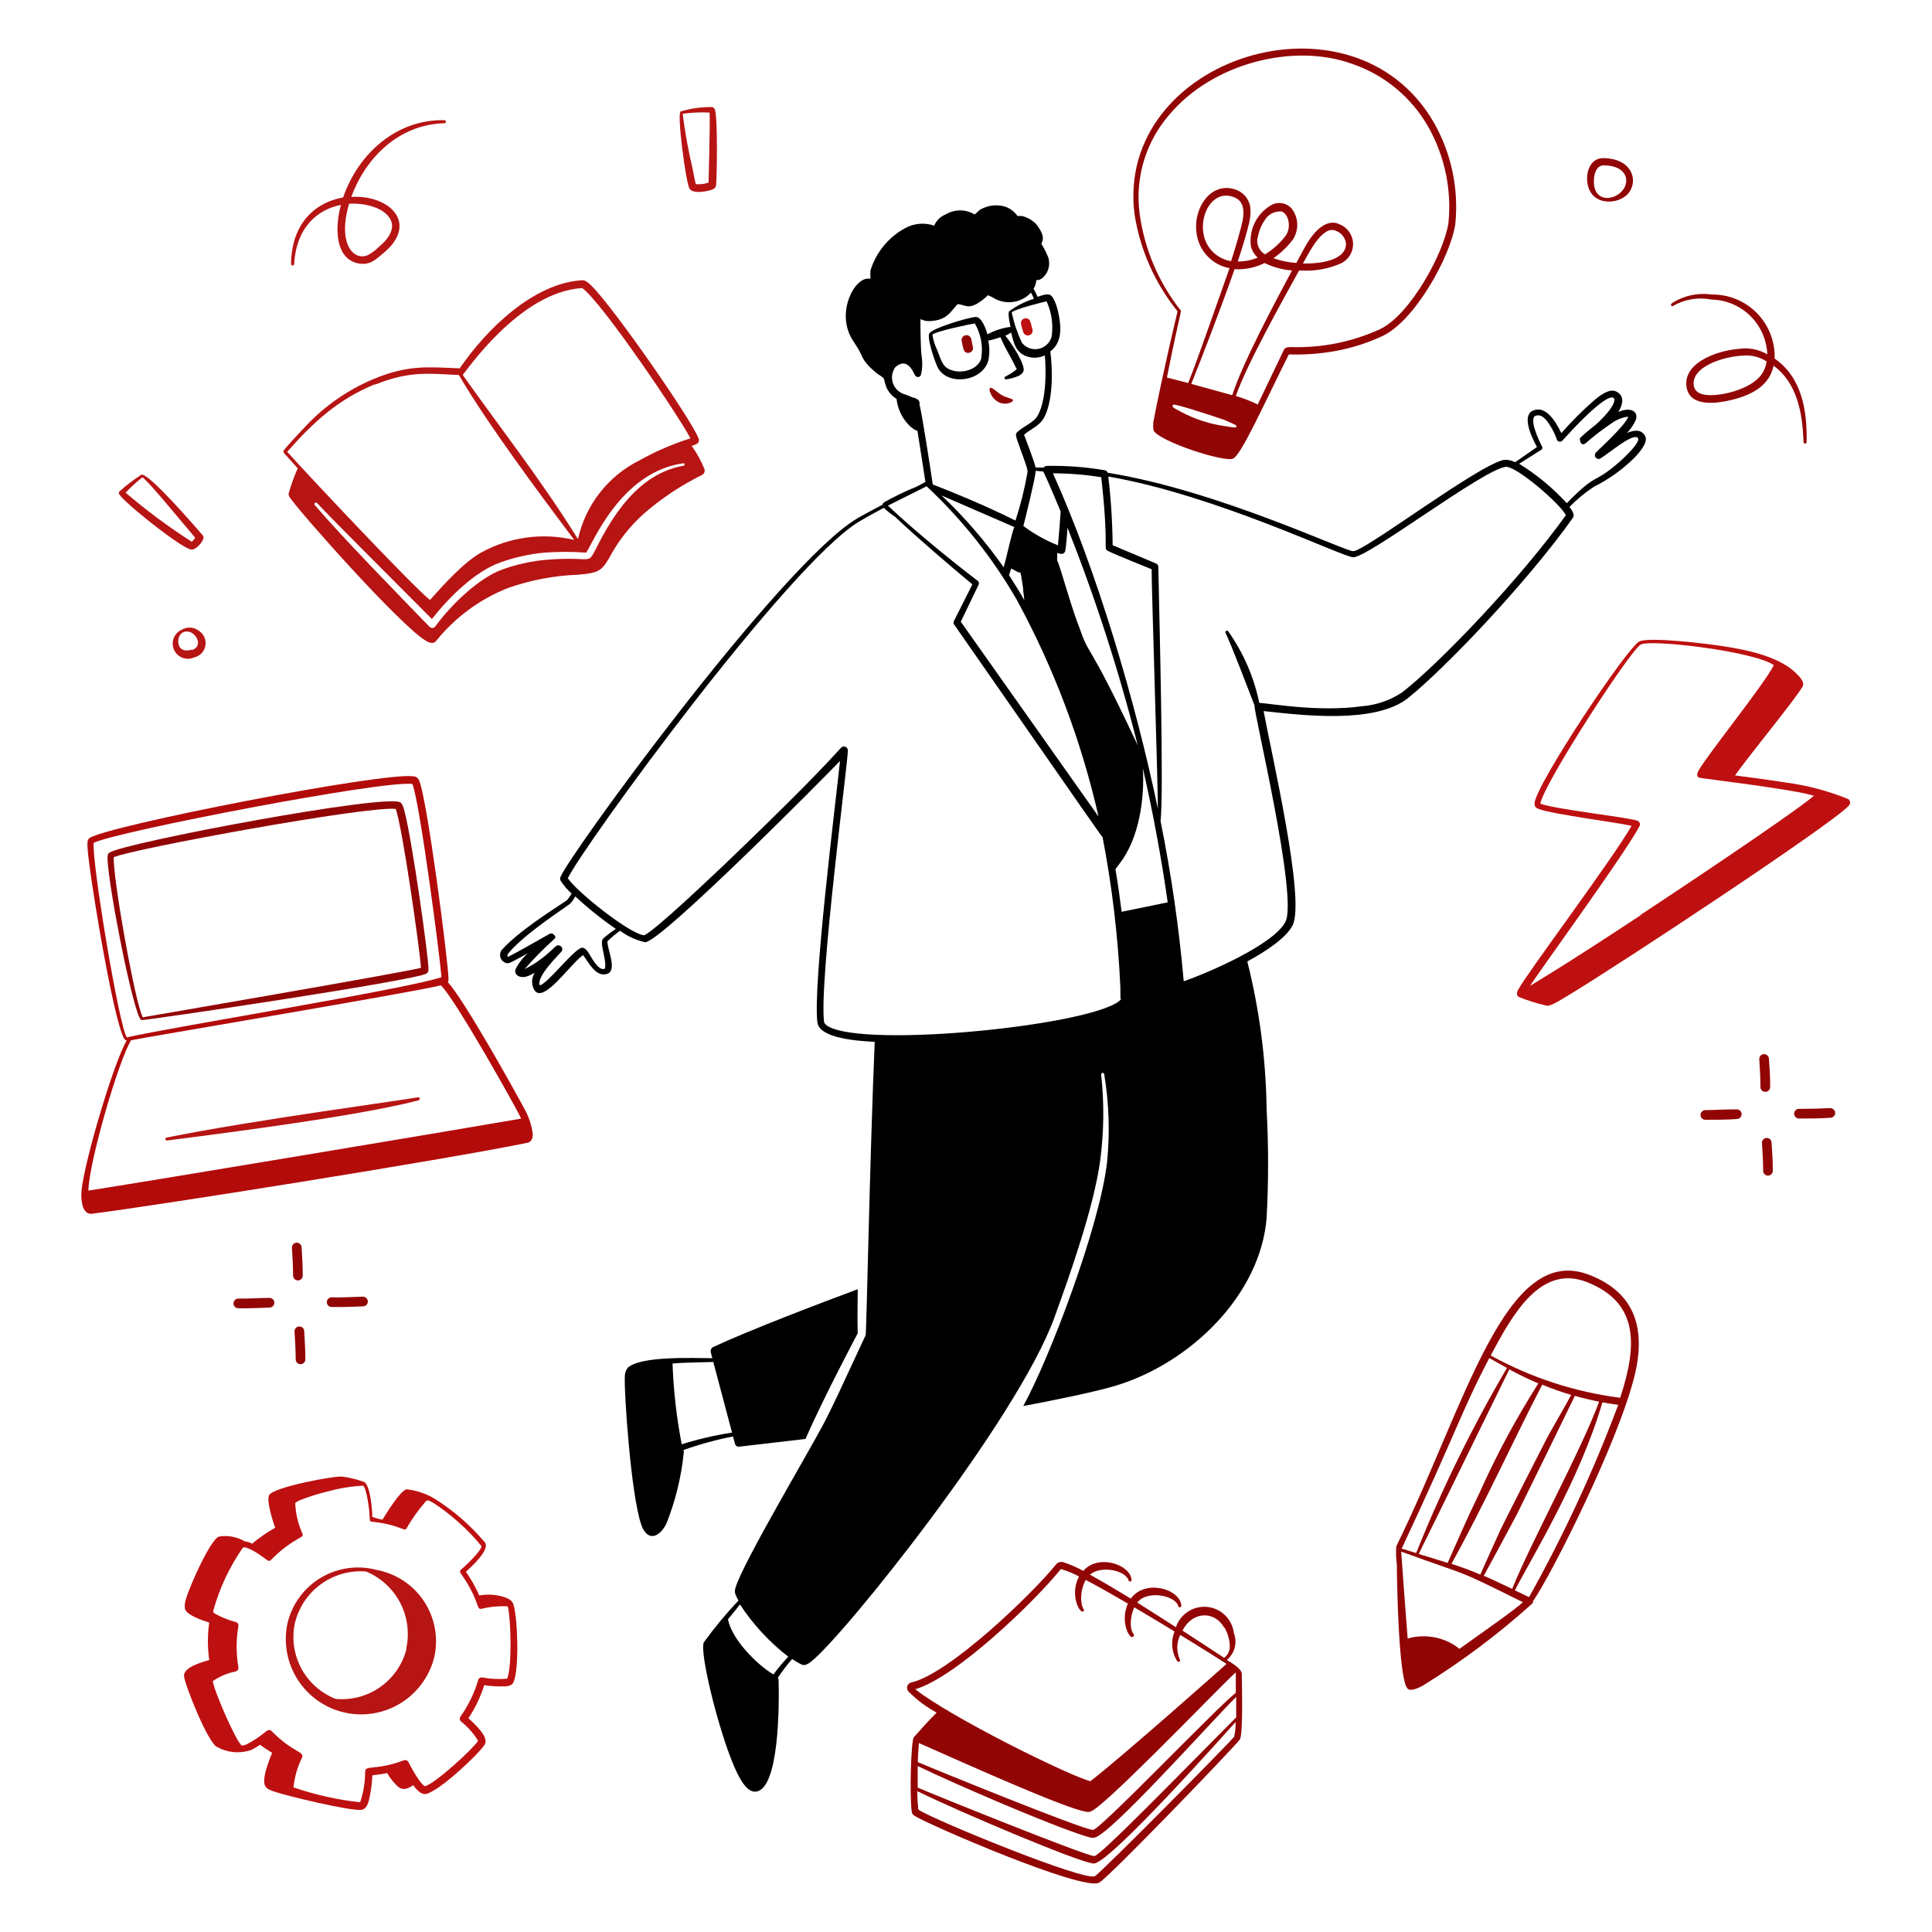
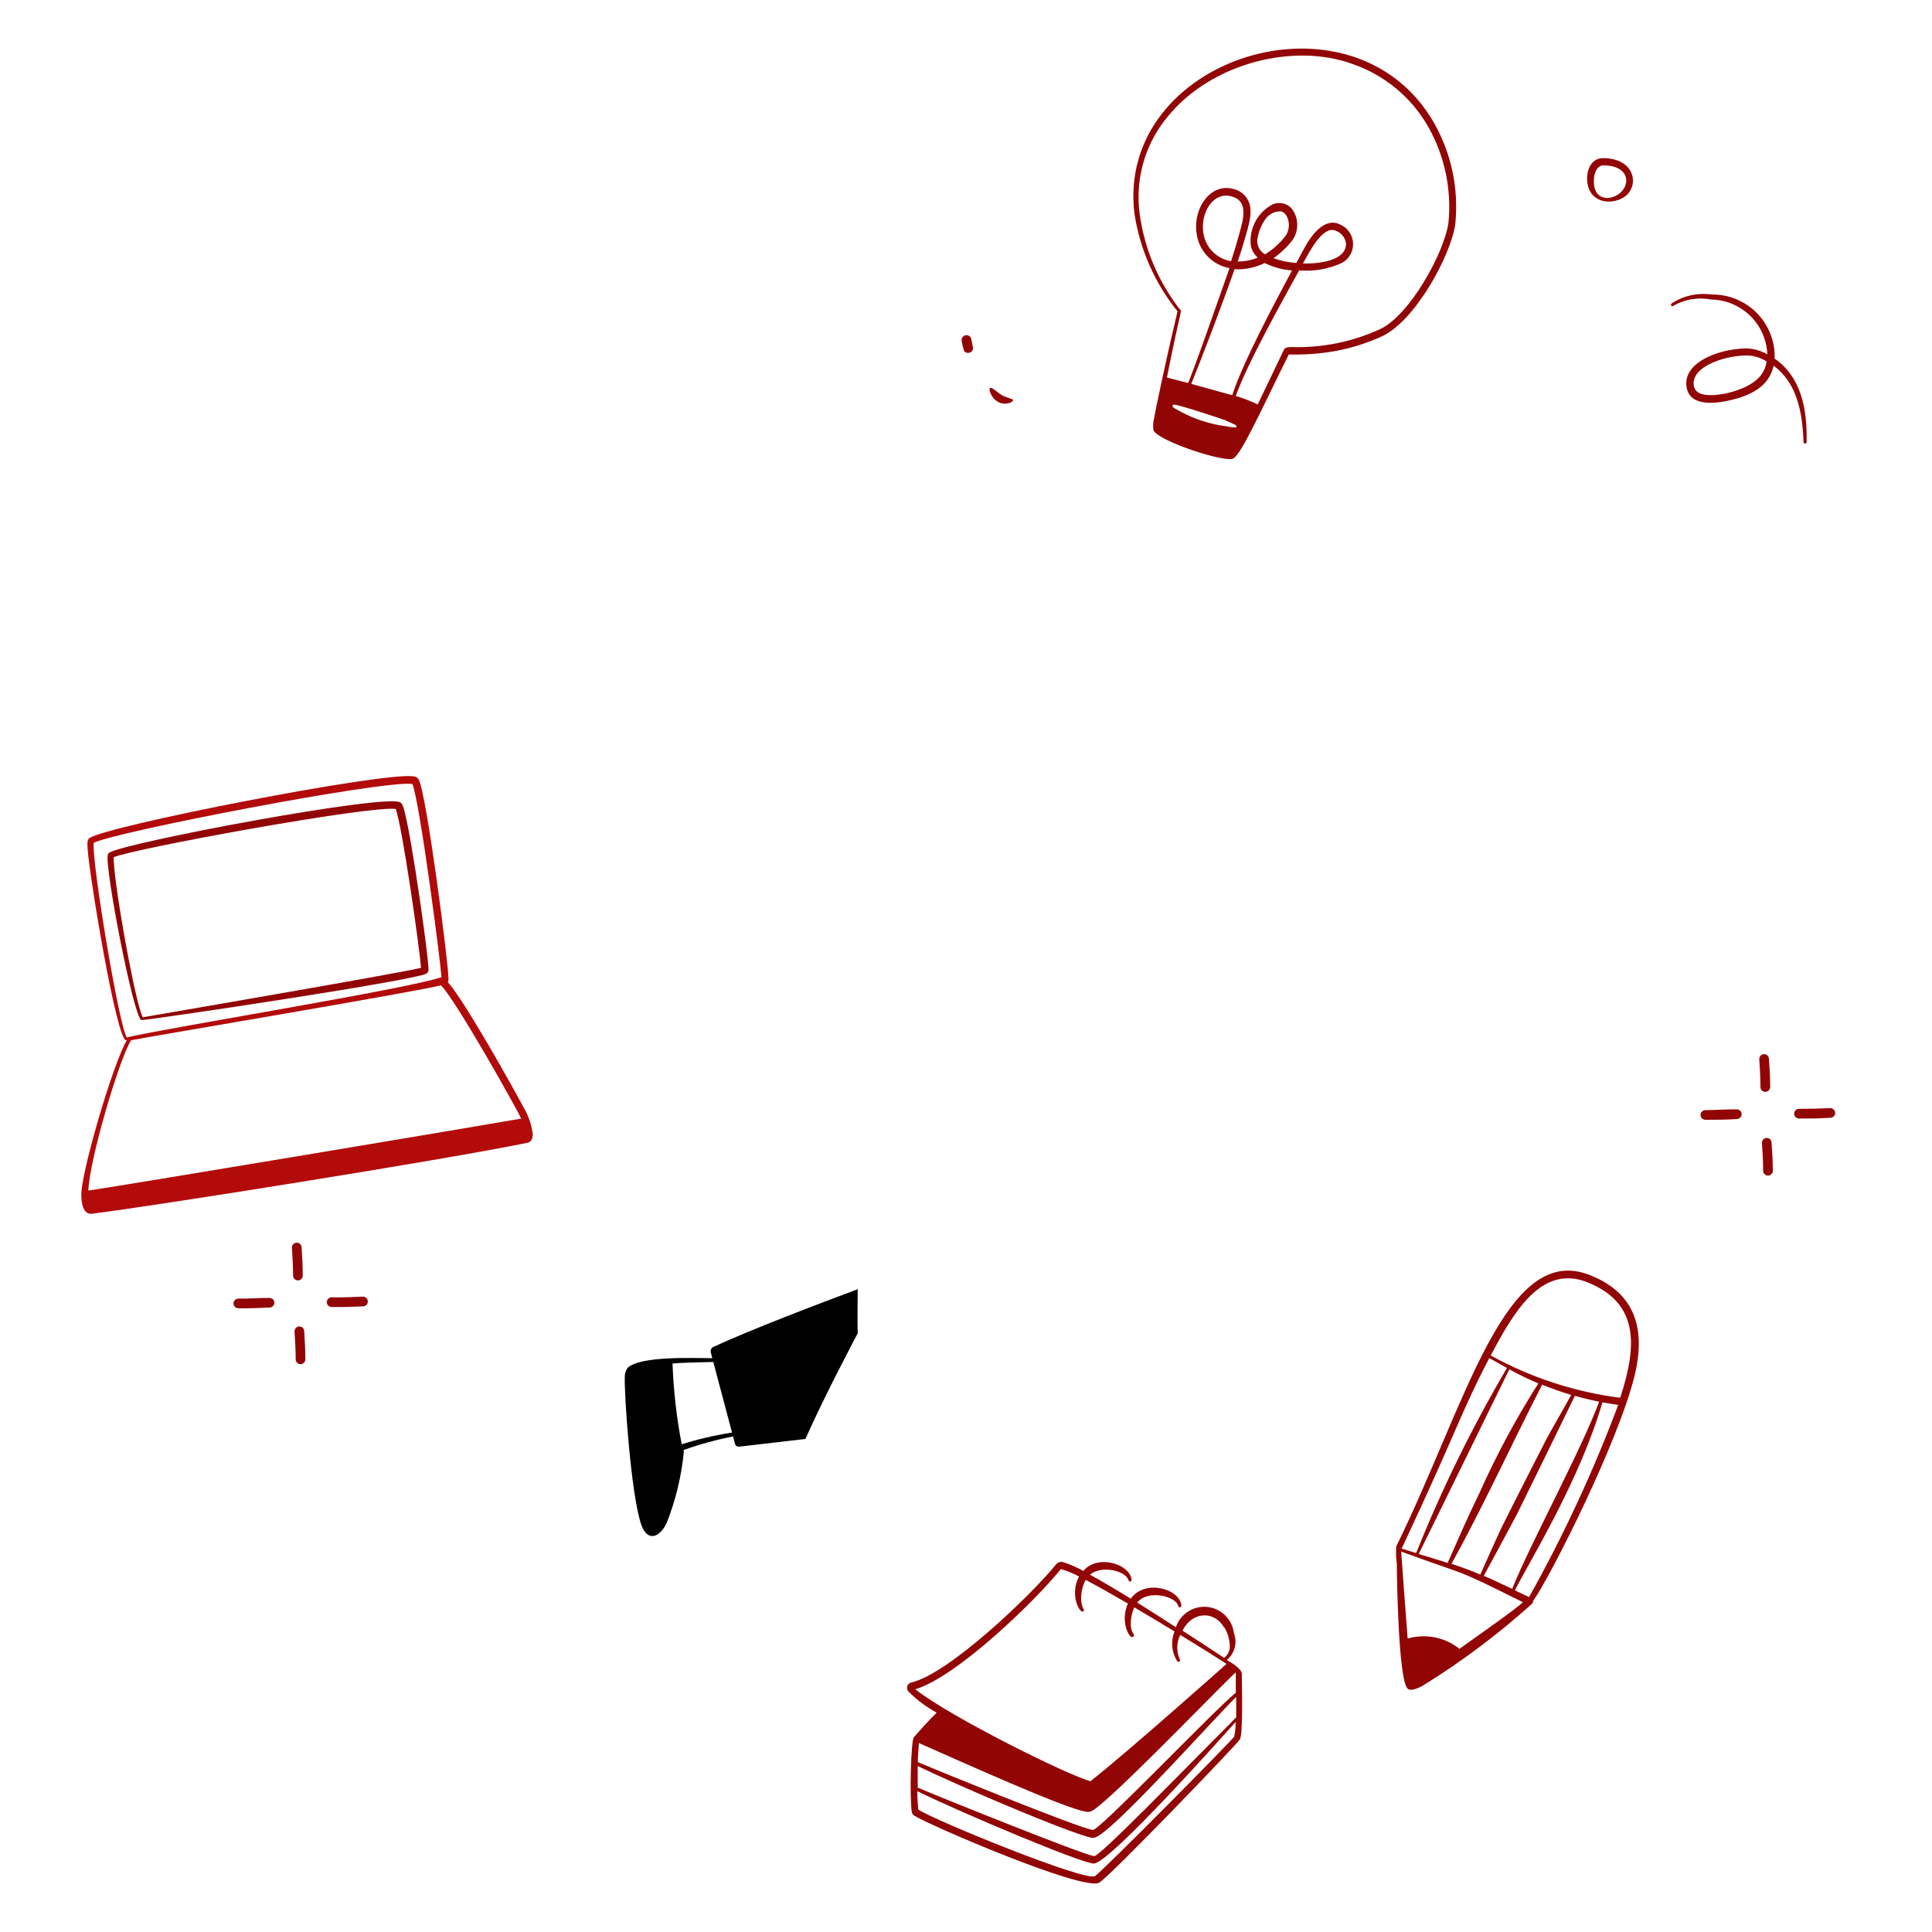
<svg xmlns="http://www.w3.org/2000/svg" width="450" height="450" viewBox="0 0 283 283" fill="none">
  <path d="M100.139 212.392C102.498 211.556 104.915 210.894 107.37 210.411L107.667 211.5C107.7 211.628 107.779 211.741 107.888 211.816C107.997 211.891 108.13 211.925 108.262 211.91L117.983 210.778C120.657 204.68 125.567 195.44 125.638 195.298C125.567 192.992 125.638 191.053 125.638 188.846C120.077 190.912 109.79 194.831 104.413 197.336C104.291 197.414 104.197 197.529 104.144 197.663C104.091 197.798 104.081 197.946 104.116 198.086C104.116 198.086 104.215 198.44 104.342 198.949C101.71 198.949 93.829 198.567 91.932 200.364C91.638 200.775 91.493 201.274 91.522 201.779C91.409 203.732 92.385 218.901 93.942 223.358C94.748 225.693 96.446 225.438 97.607 223.202C98.95 219.835 99.812 216.296 100.168 212.689C100.168 212.505 100.125 212.519 100.139 212.392ZM98.512 199.727C100.238 199.586 100.776 199.614 104.483 199.501C105.149 202.02 106.521 207.198 107.229 209.845C104.732 210.231 102.268 210.804 99.856 211.557C99.105 207.654 98.656 203.699 98.512 199.727Z" fill="black" />
-   <path d="M230.376 75.886C230.73 75.391 230.277 74.754 229.895 74.259C230.977 73.146 232.177 72.154 233.475 71.302C235.664 70.211 237.665 68.778 239.404 67.057C240.125 66.307 241.484 64.764 240.974 63.859C240.465 62.953 239.559 62.897 238.328 63.42C238.862 62.86 239.297 62.214 239.616 61.51C240.012 60.406 239.078 59.515 237.055 60.335C237.791 59.161 237.96 57.93 236.715 57.336C235.711 56.855 234.239 58.001 233.39 58.751C231.723 60.207 230.158 61.777 228.706 63.448C227.815 61.581 226.4 59.43 224.631 60.109C222.862 60.788 224.235 63.831 225.14 65.486L221.928 67.708C221.443 67.445 220.894 67.323 220.344 67.354C216.693 67.976 199.925 80.74 198.227 80.74C196.925 80.74 178.332 71.825 162.258 69.25C162.227 69.153 162.169 69.068 162.092 69.003C162.014 68.938 161.92 68.896 161.819 68.882C159.016 68.404 156.173 68.19 153.329 68.245C153.243 68.251 153.159 68.276 153.083 68.317C153.008 68.359 152.942 68.416 152.891 68.486H151.702C151.419 67.34 150.372 64.694 150.004 63.675C150.966 62.84 152.296 62.416 152.99 61.071C154.263 58.581 154.207 54.251 153.853 51.477C155.452 50.261 155.494 48.308 155.126 46.313C154.985 45.506 154.546 43.681 153.867 43.228C153.485 42.973 152.678 43.228 151.985 43.483C151.292 41.87 151.292 42.605 151.575 41.955C151.706 41.655 151.783 41.334 151.801 41.007C152.551 41.233 154.107 39.733 153.57 37.752C153.288 37.043 152.942 36.361 152.537 35.714C152.735 35.233 153.159 34.653 151.829 32.884C151.257 32.267 150.513 31.833 149.693 31.639H149.042C148.572 30.958 147.883 30.458 147.089 30.224C145.891 29.919 144.62 30.096 143.552 30.72C143.269 30.932 143.042 31.215 142.759 31.413C142.119 31.024 141.385 30.819 140.637 30.819C139.888 30.819 139.154 31.024 138.514 31.413C138.14 31.56 137.799 31.781 137.512 32.063C137.225 32.345 136.998 32.682 136.844 33.054C136.151 32.815 135.416 32.723 134.685 32.784C133.954 32.845 133.244 33.057 132.599 33.408C130.155 34.733 128.327 36.963 127.506 39.62C127.483 40.02 127.483 40.422 127.506 40.823H127.35C125.227 40.511 122.525 45.549 124.69 49.468C124.944 49.935 125.27 50.374 125.581 50.883C126.487 52.298 126.133 52.723 128.156 54.449C128.751 54.958 128.85 54.916 129.218 55.227C129.586 55.539 129.444 55.383 129.656 56.175C129.772 56.642 129.979 57.081 130.266 57.468C130.552 57.854 130.913 58.179 131.326 58.425C131.476 59.809 132.067 61.109 133.01 62.133C133.309 62.467 133.657 62.753 134.043 62.981C134.147 63.04 134.263 63.074 134.382 63.081C134.807 65.712 135.33 69.137 135.557 70.594L134.298 71.273C132.65 71.936 131.047 72.707 129.501 73.58C129.379 73.664 129.294 73.79 129.26 73.934C127.76 74.726 126.345 75.476 125.539 75.957C114.304 82.622 82.395 126.557 82.07 128.567C82.034 128.682 82.034 128.805 82.07 128.92C82.527 129.65 83.085 130.312 83.725 130.887C83.528 131.248 83.291 131.585 83.018 131.892C80.188 133.746 75.943 136.505 73.665 138.967C73.505 139.109 73.385 139.291 73.317 139.494C73.249 139.697 73.235 139.914 73.276 140.124C73.318 140.334 73.413 140.53 73.553 140.692C73.693 140.853 73.873 140.976 74.075 141.047C74.5 141.189 74.57 141.146 77.33 139.632C76.571 140.297 75.951 141.105 75.504 142.009C75.32 142.787 76.028 143.24 76.919 143.099C77.421 142.967 77.898 142.757 78.334 142.476C78.079 142.87 77.943 143.33 77.943 143.799C77.943 144.269 78.079 144.728 78.334 145.122C79.749 146.905 83.457 141.288 85.409 139.901C86.202 140.906 87.277 143.254 88.989 142.632C90.475 142.08 88.848 138.811 88.989 137.863C89.565 137.31 90.18 136.8 90.829 136.335C91.92 137.145 93.168 137.718 94.493 138.019C96.828 138.019 121.195 113.426 123.048 111.459C122.383 117.714 119.03 144.556 119.737 149.778C120.063 152.141 125.737 152.48 128.128 152.608C127.406 169.588 126.925 195.312 126.798 195.581C123.048 203.661 122.029 205.868 120.77 208.316C118.478 212.703 108.827 228.89 107.738 232.569C107.582 233.149 107.568 233.376 108.177 234.451C106.353 236.368 104.661 238.406 103.111 240.55C102.333 241.965 105.672 255.153 108.035 259.822C108.573 260.869 109.45 262.482 110.625 262.44C114.162 262.313 114.148 249.606 114.049 246.054C114.048 245.945 114.008 245.839 113.936 245.757C114.577 244.8 115.276 243.883 116.03 243.012C116.48 243.322 116.953 243.596 117.445 243.833C117.926 244.045 118.464 243.677 118.86 243.352C123.572 239.644 148.985 207.977 154.433 193.034C156.909 186.214 160.206 176.79 161.14 170.111C161.711 165.888 161.763 161.612 161.296 157.376C161.296 157.316 161.32 157.258 161.362 157.216C161.404 157.174 161.462 157.15 161.522 157.15C161.582 157.15 161.64 157.174 161.682 157.216C161.725 157.258 161.748 157.316 161.748 157.376C162.457 161.636 162.595 165.971 162.159 170.267C161.112 179.535 153.796 198.85 149.891 205.953C153.259 205.33 160.107 203.972 163.418 202.982C174.455 199.628 184.643 189.624 185.535 178.389C185.823 173.096 185.823 167.791 185.535 162.498C185.439 155.192 184.489 147.921 182.705 140.835C185.704 139.208 188.45 137.297 189.341 135.543C191.251 131.793 186.2 110.214 185.096 104.158C191.138 104.823 201.425 106.026 206.222 102.276C211.712 97.861 223.57 85.438 230.376 75.886ZM113.285 245.276C110.738 243.734 107.172 240.069 106.634 237.196C107.214 236.46 107.823 235.781 108.389 235.017C110.306 237.943 112.697 240.53 115.464 242.672C114.687 243.496 113.959 244.366 113.285 245.276ZM225.777 65.882C225.85 65.835 225.903 65.763 225.924 65.678C225.945 65.594 225.933 65.505 225.89 65.429C225.395 64.51 223.909 61.269 224.942 60.901C225.537 60.675 226.06 61.043 226.499 61.538C227.169 62.388 227.69 63.345 228.041 64.368C228.067 64.451 228.116 64.526 228.181 64.584C228.246 64.642 228.326 64.681 228.412 64.697C228.498 64.713 228.586 64.705 228.668 64.674C228.75 64.644 228.822 64.592 228.876 64.524C230.291 62.953 233.602 59.373 235.47 58.411C236.885 57.675 237.225 59.034 233.758 62.203C232.962 62.81 232.197 63.457 231.466 64.142C231.425 64.197 231.404 64.264 231.404 64.333C231.404 64.401 231.425 64.468 231.466 64.524C231.466 64.892 231.763 65.302 232.272 64.92C233.502 63.84 234.802 62.843 236.163 61.934C236.858 61.441 237.666 61.129 238.512 61.029C238.088 62.331 234.14 65.868 233.8 66.264C233.693 66.361 233.627 66.496 233.618 66.64C233.609 66.784 233.657 66.927 233.751 67.036C233.846 67.145 233.98 67.213 234.124 67.225C234.268 67.237 234.411 67.192 234.522 67.099C236.093 66.08 238.838 63.703 239.786 64.057C240.734 64.411 237.918 67.043 237.21 67.665C233.149 71.189 234.197 68.924 229.499 73.707C227.454 71.467 225.106 69.524 222.523 67.934L225.777 65.882ZM164.296 133.562C164.055 131.609 163.758 129.501 163.39 127.307L163.998 126.501C166.828 122.864 167.677 117.077 167.408 112.535C168.923 119.171 170.125 125.694 171.045 132.175L164.296 133.562ZM143.254 85.112C139.533 82.282 133.548 77.4 130.067 74.061L135.727 71.231C140.924 76.085 145.373 81.684 148.929 87.843C154.365 97.831 158.398 108.52 160.914 119.61L140.736 91.069L143.368 85.607C143.403 85.523 143.41 85.43 143.39 85.342C143.37 85.253 143.322 85.173 143.254 85.112ZM152.82 69.066C152.905 69.222 153.881 71.302 155.367 74.938C155.367 75.094 155.098 78.631 154.971 79.877C153.165 79.161 151.461 78.209 149.905 77.047C150.216 75.816 151.617 70.226 151.716 68.967L152.82 69.066ZM147.797 84.263C147.896 84.008 147.995 83.669 148.108 83.273L149.056 83.768C149.594 84.122 149.381 83.046 149.863 86.159C149.863 86.683 150.004 87.263 150.032 87.9C149.381 86.725 148.575 85.466 147.811 84.263H147.797ZM147.004 83.075C144.331 79.283 141.288 75.766 137.92 72.575L148.575 77.202C148.165 78.179 147.57 81.164 147.018 83.075H147.004ZM157.886 91.366C156.471 87.503 155.381 83.188 154.843 82.056C154.875 81.703 154.875 81.347 154.843 80.994C155.048 81.071 155.262 81.118 155.48 81.136C155.617 81.138 155.749 81.09 155.853 81.001C155.957 80.913 156.026 80.79 156.046 80.655C156.159 80.188 156.343 77.825 156.372 77.301C160.488 87.694 163.924 98.343 166.659 109.181C158.664 92.173 159.895 97.097 157.9 91.366H157.886ZM169.588 118.379C166.361 102.913 160.687 83.626 154.235 69.335C156.604 69.336 158.97 69.525 161.31 69.901C162.513 80.655 161.508 80.287 162.314 80.711C163.121 81.136 167.975 83.089 168.696 83.386C168.625 84.475 169.644 115.634 169.602 118.379H169.588ZM153.301 44.134C154.039 45.743 154.299 47.531 154.051 49.284C153.936 49.73 153.699 50.136 153.367 50.456C153.035 50.775 152.621 50.997 152.171 51.095C151.72 51.193 151.252 51.164 150.817 51.012C150.382 50.86 149.997 50.59 149.707 50.232C149.032 48.81 148.524 47.314 148.193 45.775C148.575 45.28 152.65 44.289 153.301 44.134ZM133.831 58.284C133.314 58.048 132.785 57.84 132.246 57.661C131.884 57.512 131.561 57.283 131.302 56.99C131.043 56.697 130.854 56.349 130.75 55.972C130.646 55.595 130.63 55.199 130.703 54.815C130.776 54.431 130.936 54.069 131.17 53.756C132.062 53.006 132.868 53.048 133.604 54.166C134.071 55.029 134.057 55.1 134.269 55.185C134.33 55.212 134.396 55.225 134.463 55.224C134.529 55.224 134.595 55.209 134.655 55.181C134.715 55.153 134.769 55.112 134.812 55.061C134.855 55.011 134.887 54.952 134.906 54.888C135.116 54.002 135.149 53.084 135.005 52.185C134.835 51.209 134.807 46.879 134.835 46.737C135.249 46.955 135.713 47.058 136.179 47.034C138.741 46.935 139.25 45.619 140.269 44.544C141.443 44.657 141.684 45.223 143.014 44.544C143.637 44.19 144.208 43.752 144.712 43.242C145.119 43.409 145.511 43.608 145.886 43.837C146.734 44.244 147.691 44.37 148.615 44.194C149.54 44.018 150.384 43.551 151.023 42.86C151.178 43.157 151.32 43.455 151.447 43.766C150.147 44.169 148.923 44.786 147.825 45.591C147.584 45.888 147.938 47.501 148.023 47.883C146.838 48.032 145.691 48.402 144.641 48.973C144.429 48.237 143.962 46.865 143.226 46.483C143.005 46.415 142.768 46.415 142.547 46.483C141.273 46.681 136.703 48.053 136.151 48.803C135.67 49.327 137.043 53.374 137.467 54.039C139.094 56.557 143.863 55.822 144.754 52.878C144.975 51.891 144.975 50.866 144.754 49.879C145.165 49.879 146.396 49.44 146.537 49.398C147.514 51.591 147.797 51.718 148.929 54.081C148.773 54.209 148.518 54.421 148.306 54.562C147.301 55.227 147.089 55.114 147.146 55.397C147.162 55.453 147.199 55.502 147.248 55.533C147.298 55.564 147.357 55.576 147.415 55.567C148.008 55.482 148.589 55.32 149.141 55.086C149.471 54.962 149.744 54.72 149.905 54.407C150.301 53.515 148.108 50.162 147.245 49.157C147.415 49.157 147.811 48.874 148.108 48.718C148.504 50.303 148.773 51.548 150.301 52.171C150.743 52.338 151.214 52.413 151.685 52.394C152.157 52.375 152.62 52.26 153.046 52.058C153.273 54.548 153.23 58.595 152.042 60.802C151.433 61.949 149.933 62.387 148.971 63.335C148.688 63.604 148.872 63.986 148.971 64.397C150.542 68.769 150.57 68.755 150.485 69.321C150.069 71.67 149.487 73.987 148.745 76.254C148.391 76.099 144.415 73.99 136.632 70.962C136.392 69.363 135.104 60.831 134.694 59.26C134.722 58.708 134.651 58.581 133.831 58.213V58.284ZM143.736 52.511C143.283 54.053 141.146 54.718 139.618 54.293C138.09 53.869 137.991 53.091 137.269 51.251C136.931 50.548 136.697 49.8 136.576 49.03C137.043 48.52 142.151 47.473 142.788 47.374C143.681 48.902 144.016 50.692 143.736 52.44V52.511ZM88.367 137.467C87.829 137.991 88.55 139.703 88.664 141.189C88.664 141.316 88.664 141.868 88.579 141.91C87.801 142.165 87.079 140.99 86.64 140.283C86.202 139.575 85.763 138.613 85.07 138.868C83.655 139.533 80.372 143.891 79.084 144.344C78.433 143.099 82.155 139.547 82.282 139.349C82.337 139.258 82.365 139.154 82.365 139.048C82.364 138.942 82.335 138.838 82.279 138.747C82.224 138.657 82.145 138.583 82.05 138.535C81.956 138.486 81.85 138.464 81.744 138.472C81.49 138.472 81.32 138.698 80.924 139.052C79.719 140.228 78.339 141.211 76.834 141.967C78.199 140.401 79.659 138.922 81.207 137.538C81.283 137.459 81.337 137.361 81.362 137.255C81.362 137.255 81.065 136.505 80.485 136.802C79.664 137.255 75.674 139.561 74.415 140.156C74.245 140.042 74.344 139.873 74.415 139.703C76.41 137.255 80.796 134.283 83.485 132.401C83.8 132.076 84.063 131.704 84.263 131.298C86.125 133.03 88.111 134.624 90.206 136.066C89.561 136.489 88.946 136.957 88.367 137.467ZM121.294 150.329C120.982 150.131 120.756 149.947 120.713 149.693C119.935 143.919 124.265 111.205 124.194 109.917C124.194 109.841 124.179 109.767 124.15 109.697C124.121 109.627 124.078 109.564 124.024 109.512C123.97 109.459 123.906 109.418 123.835 109.39C123.765 109.362 123.69 109.349 123.614 109.351C122.893 109.351 124.166 109.351 106.139 126.614C104.95 127.732 95.866 136.42 94.352 137C92.272 136.844 84.447 130.604 83.174 128.637C85.636 123.657 115.492 82.678 125.822 76.41C126.614 75.929 127.972 75.179 129.458 74.386C129.972 74.871 130.526 75.311 131.114 75.702C134.397 78.815 138.967 82.692 142.434 85.607L139.731 90.97C139.69 91.041 139.669 91.122 139.669 91.204C139.669 91.286 139.69 91.366 139.731 91.437C161.678 122.921 161.352 122.567 161.494 122.567C162.901 129.842 163.776 137.21 164.112 144.613C164.112 146.608 164.112 146.438 164.196 146.297C164.281 146.155 164.196 146.396 164.196 146.396C160.772 150.131 126.883 153.612 121.294 150.329ZM199.515 103.45C193.105 104.342 185.86 103.012 184.459 102.955C183.681 99.183 182.129 95.613 179.903 92.47C179.869 92.424 179.819 92.393 179.763 92.382C179.707 92.372 179.649 92.383 179.601 92.413C179.552 92.444 179.517 92.491 179.502 92.546C179.488 92.602 179.494 92.66 179.521 92.711C180.342 94.38 183.087 101.583 183.766 103.337C183.554 104.016 190.162 131.34 188.294 135.019C186.624 138.344 176.903 142.533 173.394 143.736C172.7 135.858 171.566 128.026 169.998 120.275C170.479 116.2 169.856 91.975 169.673 83.018C169.667 82.914 169.632 82.813 169.572 82.728C169.512 82.643 169.429 82.577 169.333 82.537L162.98 79.862C162.951 76.5 162.738 73.141 162.343 69.802C178.205 72.547 196.685 81.617 198.227 81.631C200.463 81.631 217.075 68.896 220.513 68.387C222.042 68.146 228.607 73.877 229.371 75.462C222.664 84.829 210.877 97.14 205.415 101.399C203.656 102.575 201.625 103.282 199.515 103.45Z" fill="black" />
  <path d="M142.278 49.681C142.261 49.588 142.225 49.499 142.173 49.42C142.121 49.341 142.054 49.273 141.976 49.22C141.898 49.166 141.81 49.129 141.717 49.11C141.625 49.091 141.529 49.09 141.437 49.107C141.344 49.125 141.255 49.161 141.176 49.213C141.097 49.265 141.029 49.331 140.976 49.41C140.922 49.488 140.885 49.576 140.866 49.668C140.847 49.761 140.846 49.856 140.863 49.949C141.146 51.364 141.203 51.69 141.826 51.69C141.943 51.69 142.059 51.661 142.163 51.606C142.267 51.55 142.355 51.469 142.419 51.371C142.484 51.273 142.523 51.16 142.533 51.042C142.543 50.925 142.524 50.807 142.477 50.699C142.434 50.473 142.307 49.808 142.278 49.681ZM146.608 59.048C147.528 59.317 148.405 58.878 148.377 58.652C148.349 58.425 148.377 58.538 147.132 58.072C146.297 57.76 145.377 56.657 145.052 56.826C144.726 56.996 145.222 57.902 145.335 58.072C145.638 58.531 146.086 58.875 146.608 59.048ZM172.489 45.605C170.635 53.374 169.277 59.968 169.05 61.283C168.9 61.856 168.871 62.454 168.965 63.038C169.715 64.637 179.408 67.793 180.639 67.17C181.87 66.547 185.068 59.345 188.789 51.916C191.069 51.989 193.35 51.823 195.596 51.421C197.96 50.987 200.26 50.26 202.444 49.256C207.227 47.049 212.462 37.596 213.17 32.842C213.701 27.68 212.607 22.481 210.043 17.97C198.171 -2.618 163.348 8.462 166.178 31.328C166.986 36.56 169.163 41.486 172.489 45.605ZM181.12 62.458C181.12 62.684 180.865 62.656 179.705 62.458C177.332 62.16 175.034 61.426 172.927 60.293C171.937 59.755 171.668 59.642 171.767 59.402C171.866 59.161 172.078 59.246 173.607 59.67C173.748 59.67 178.135 61.085 179.394 61.524C181.021 62.26 181.12 62.26 181.12 62.458ZM180.865 39.436C182.376 39.514 183.882 39.202 185.238 38.53C186.498 39.141 187.861 39.51 189.256 39.62C186.879 44.049 182.054 53.077 180.498 57.888L174.498 56.232C175.913 52.751 179.04 44.601 180.837 39.436H180.865ZM180.37 38.261C179.314 38.102 178.339 37.6 177.595 36.834C176.852 36.067 176.38 35.077 176.253 34.017C175.856 31.186 177.668 28.017 180.399 28.767C182.111 29.234 182.323 30.592 182.026 32.304C181.771 33.55 180.851 36.677 180.342 38.205L180.37 38.261ZM184.219 34.865C184.37 33.94 184.718 33.057 185.238 32.276C185.485 31.851 185.847 31.503 186.283 31.273C186.718 31.043 187.209 30.939 187.7 30.974C188.747 31.285 189.2 33.267 188.337 34.512C187.507 35.613 186.474 36.544 185.294 37.257C184.888 37.019 184.565 36.662 184.368 36.234C184.17 35.807 184.109 35.329 184.191 34.865H184.219ZM171.215 16.881C177.554 9.254 189.483 6.226 198.1 9.367C202.781 10.974 206.719 14.228 209.18 18.522C211.619 22.815 212.663 27.76 212.165 32.672C211.514 37.073 206.505 46.214 202.105 48.237C198.081 50.072 193.691 50.963 189.271 50.841C188.789 50.841 188.28 50.841 188.096 51.18C187.261 52.878 185.733 56.161 184.233 59.246C183.197 58.746 182.123 58.329 181.021 58.001C182.663 53.303 187.841 44.077 190.304 39.606C192.437 39.788 194.581 39.418 196.53 38.53C197.056 38.253 197.492 37.832 197.788 37.315C198.083 36.799 198.225 36.209 198.197 35.615C198.168 35.02 197.971 34.447 197.628 33.961C197.285 33.474 196.811 33.096 196.261 32.87C194.067 31.795 192.101 34.37 190.954 36.535C190.643 37.101 190.289 37.766 189.893 38.516C188.749 38.441 187.62 38.208 186.54 37.823C187.616 37.067 188.57 36.15 189.37 35.106C189.818 34.429 190.045 33.631 190.019 32.819C189.994 32.008 189.718 31.225 189.228 30.578C188.844 30.132 188.31 29.841 187.726 29.76C187.143 29.679 186.55 29.814 186.059 30.139C185.068 30.748 184.273 31.63 183.771 32.679C183.269 33.729 183.081 34.9 183.229 36.054C183.382 36.705 183.733 37.293 184.233 37.738C183.305 38.122 182.309 38.315 181.304 38.304C181.87 36.634 182.79 33.62 183.03 32.389C183.181 31.687 183.215 30.965 183.129 30.253C183.02 29.641 182.736 29.073 182.312 28.619C181.888 28.165 181.341 27.843 180.738 27.691C177.3 26.715 174.767 30.521 175.262 34.073C175.402 35.346 175.948 36.54 176.82 37.478C177.692 38.416 178.842 39.048 180.101 39.28C178.29 44.374 175.46 52.595 174.045 56.105L170.932 55.298C172.927 45.28 173.168 45.52 172.885 45.393C169.67 41.294 167.613 36.407 166.928 31.243C166.594 28.682 166.804 26.08 167.542 23.605C168.281 21.131 169.532 18.84 171.215 16.881ZM190.855 38.601C191.846 36.804 193.827 32.87 195.751 33.833C196.136 33.988 196.471 34.245 196.721 34.577C196.97 34.908 197.124 35.302 197.166 35.715C197.138 38.205 193.261 38.644 190.799 38.601H190.855ZM245.022 44.841C246.727 43.838 248.741 43.496 250.682 43.879C252.813 43.917 254.85 44.77 256.373 46.261C257.897 47.753 258.792 49.772 258.874 51.902C257.592 51.158 256.093 50.878 254.629 51.11C251.078 51.421 246.437 53.345 247.059 56.77C247.569 59.6 251.304 59.218 254.134 58.453C256.964 57.689 259.214 56.303 259.794 53.572C263.233 56.076 264.039 60.463 264.181 64.75C264.181 64.81 264.205 64.868 264.247 64.91C264.289 64.953 264.347 64.977 264.407 64.977C264.467 64.977 264.525 64.953 264.567 64.91C264.61 64.868 264.633 64.81 264.633 64.75C264.733 59.953 263.869 55.256 259.95 52.525C259.99 51.296 259.781 50.072 259.334 48.927C258.888 47.782 258.214 46.739 257.352 45.862C256.491 44.985 255.461 44.292 254.324 43.824C253.187 43.357 251.967 43.125 250.738 43.143C248.774 42.856 246.771 43.267 245.078 44.303C244.555 44.558 244.795 44.94 245.022 44.841ZM257.926 54.987C256.327 57.081 251.799 58.17 249.705 57.817C248.927 57.689 248.29 57.364 248.12 56.557C247.611 53.727 252.493 52.185 255.408 52.086C256.595 51.995 257.778 52.298 258.775 52.949C258.668 53.689 258.376 54.39 257.926 54.987ZM238.541 28.3C240.055 26.432 239.036 23.178 234.805 23.163C233.164 23.163 232.371 24.833 232.485 26.432C232.739 30.238 237.027 30.125 238.541 28.3ZM233.475 26.361C233.475 25.427 233.914 24.21 234.89 24.225C237.168 24.225 238.215 25.286 238.215 26.46C238.159 29.135 233.291 30.521 233.475 26.361ZM232.895 186.78C220.457 181.813 214.684 205.854 204.524 226.513C204.46 227.381 204.489 228.254 204.609 229.117C204.609 231.282 204.85 245.616 206.109 247.243C206.449 247.894 207.878 247.243 208.543 246.832C214.191 243.336 219.514 239.339 224.447 234.89C224.49 234.842 224.521 234.786 224.541 234.725C224.56 234.664 224.567 234.6 224.561 234.536C227.193 230.786 237.055 211.259 239.446 201.468C241.116 194.534 239.461 189.369 232.895 186.78ZM237.338 204.75C230.679 203.897 224.242 201.794 218.363 198.553C221.674 192.284 225.763 185.138 232.513 187.827C240.027 190.813 239.871 196.996 237.338 204.708V204.75ZM213.793 241.54C213.358 241.176 212.883 240.863 212.378 240.606C210.465 239.634 208.256 239.422 206.194 240.012C206.052 238.328 205.246 227.376 205.246 227.277C215.844 231.154 212.576 229.47 223.075 234.692C221.971 235.739 217.825 238.64 213.793 241.512V241.54ZM221.094 200.59C222.474 201.344 223.891 202.029 225.339 202.642C222.096 207.737 219.23 213.062 216.764 218.575C214.387 223.542 214.472 223.513 212.052 228.933C210.637 228.48 209.222 228.055 207.807 227.631C209.335 224.589 220.202 202.345 221.094 200.562V200.59ZM212.604 229.074C217.203 220.825 221.886 210.566 225.905 202.826C227.32 203.42 228.735 203.901 230.15 204.326C229.4 205.741 227.207 209.505 226.627 210.594C226.046 211.684 220.231 223.145 219.82 224.023C219.17 225.438 217.387 229.386 216.835 230.645C215.391 230.008 214.005 229.527 212.547 229.046L212.604 229.074ZM217.344 230.829C218.207 229.258 221.759 222.664 222.198 221.815C222.863 220.499 230.277 205.345 230.688 204.467C231.989 204.835 233.362 205.147 234.239 205.316C231.65 212.391 224.193 226.018 221.504 232.739C219.056 231.593 218.504 231.31 217.288 230.801L217.344 230.829ZM218.207 198.963L220.74 200.378C215.636 209.07 211.19 218.133 207.439 227.489L205.317 226.839C213.538 209.321 213.92 207.029 218.151 198.935L218.207 198.963ZM224.037 233.97L221.9 232.951C224.207 228.423 231.423 216.806 234.72 205.415C235.513 205.557 236.291 205.684 237.041 205.783C233.405 215.486 229.039 224.899 223.981 233.942L224.037 233.97ZM179.705 243.153C180.269 242.687 180.672 242.054 180.858 241.346C181.043 240.638 181.001 239.889 180.738 239.206C180.618 238.22 180.166 237.304 179.456 236.609C178.746 235.915 177.821 235.482 176.833 235.383C175.845 235.285 174.852 235.525 174.019 236.066C173.186 236.606 172.561 237.414 172.248 238.357C170.437 237.182 168.47 235.937 166.588 234.748C168.003 232.866 172.163 233.701 172.588 235.244C172.597 235.304 172.63 235.358 172.679 235.393C172.728 235.429 172.789 235.444 172.85 235.435C172.91 235.425 172.963 235.392 172.999 235.343C173.035 235.294 173.05 235.233 173.041 235.173C172.828 232.711 167.706 231.267 165.64 234.168C163.815 233.05 161.551 231.692 159.655 230.659C161.282 229.244 164.918 230.036 165.315 231.508C165.333 231.558 165.369 231.6 165.416 231.627C165.463 231.653 165.517 231.662 165.57 231.652C165.623 231.642 165.67 231.613 165.704 231.571C165.737 231.529 165.755 231.477 165.753 231.423C165.569 229.131 160.829 227.588 158.678 230.107C157.777 229.602 156.829 229.185 155.848 228.862C155.669 228.788 155.472 228.767 155.281 228.802C155.09 228.837 154.914 228.927 154.773 229.06C151.193 233.517 139.123 245.092 133.548 246.436C133.408 246.457 133.276 246.515 133.165 246.603C133.054 246.692 132.969 246.808 132.917 246.94C132.865 247.072 132.849 247.215 132.871 247.355C132.892 247.495 132.95 247.627 133.038 247.738C134.263 248.981 135.665 250.035 137.199 250.865C135.784 252.28 134.68 253.554 133.859 254.473C133.435 254.926 133.208 263.586 133.576 265.496C133.631 265.683 133.752 265.844 133.916 265.949C135.699 267.166 158.664 277.099 161.013 275.769C162.584 274.878 181.332 255.365 181.63 254.771C182.082 253.837 181.927 247.611 181.898 245.12C181.785 244.37 180.384 243.564 179.705 243.153ZM134.425 261.846V258.69C140.297 261.52 153.74 267.293 158.834 268.906C160.136 269.331 160.249 269.274 160.928 268.906C164.819 266.416 178.559 250.936 181.078 248.573V251.559C173.437 259.214 160.461 272.628 160.221 271.864C158.82 271.779 135.642 262.412 134.425 261.846ZM179.351 238.385C179.86 239.242 180.133 240.218 180.144 241.215C180.139 241.532 180.061 241.844 179.916 242.126C179.772 242.408 179.564 242.653 179.309 242.842C178.12 242.05 175.871 240.578 173.21 238.852C174.668 235.979 177.908 235.937 179.295 238.385H179.351ZM134.071 247.441C140.099 245.658 151.547 234.621 155.395 229.838C156.322 230.096 157.215 230.462 158.056 230.928C156.641 233.56 158.155 236.446 158.692 236.036C158.99 235.81 158.452 235.725 158.367 234.338C158.331 233.325 158.56 232.32 159.032 231.423C160.985 232.442 163.277 233.772 165.216 234.89C164.027 237.536 165.456 240.154 165.951 239.772C166.447 239.39 165.725 239.474 165.64 238.088C165.606 237.178 165.78 236.273 166.149 235.442C168.145 236.616 170.182 237.833 172.05 238.979C171.762 239.684 171.648 240.448 171.717 241.207C171.786 241.965 172.036 242.696 172.446 243.337C172.465 243.362 172.488 243.382 172.514 243.397C172.541 243.412 172.57 243.422 172.6 243.426C172.63 243.43 172.661 243.428 172.691 243.42C172.72 243.412 172.748 243.398 172.772 243.38C172.796 243.361 172.816 243.338 172.831 243.312C172.847 243.285 172.856 243.256 172.86 243.226C172.864 243.196 172.862 243.165 172.854 243.136C172.846 243.106 172.833 243.079 172.814 243.054C172.56 242.492 172.434 241.88 172.446 241.264C172.459 240.647 172.608 240.04 172.885 239.489C176.182 241.498 178.842 243.182 179.663 243.734C179.507 243.875 164.749 257.006 159.725 260.912C156.428 260.049 139.123 251.46 134.071 247.441ZM134.609 255.322C141.019 258.152 155.579 264.718 158.933 265.355C159.513 265.468 159.74 265.51 160.843 264.633C165.555 260.855 180.88 244.823 181.021 244.993C181.028 245.035 181.028 245.078 181.021 245.12V247.95C177.866 250.483 160.32 268.906 160.037 268.029C158.622 268.029 135.628 258.648 134.453 258.124C134.425 257.53 134.553 255.945 134.609 255.322ZM160.376 274.821C158.961 275.628 137.411 266.869 134.524 265.086C134.416 264.184 134.364 263.277 134.369 262.369C140.566 265.426 158.593 273.038 160.249 272.968C162.669 272.84 179.776 253.582 180.993 252.238C181.007 252.961 180.936 253.682 180.781 254.389C180.54 254.856 161.31 274.298 160.376 274.821ZM43.144 195.058C43.243 196.572 43.313 197.888 43.313 199.119C43.313 199.306 43.388 199.486 43.521 199.619C43.653 199.752 43.833 199.826 44.021 199.826C44.209 199.826 44.388 199.752 44.521 199.619C44.654 199.486 44.728 199.306 44.728 199.119C44.728 197.803 44.658 196.501 44.559 194.959C44.545 194.771 44.458 194.596 44.316 194.473C44.174 194.349 43.989 194.287 43.801 194.301C43.614 194.314 43.439 194.401 43.316 194.543C43.192 194.685 43.13 194.87 43.144 195.058ZM258.747 166.687C258.655 166.692 258.564 166.716 258.481 166.757C258.398 166.798 258.324 166.855 258.263 166.925C258.203 166.994 258.157 167.076 258.128 167.164C258.099 167.252 258.088 167.345 258.096 167.437C258.181 168.739 258.266 170.139 258.266 171.498C258.266 171.686 258.341 171.865 258.473 171.998C258.606 172.131 258.786 172.205 258.973 172.205C259.161 172.205 259.341 172.131 259.474 171.998C259.606 171.865 259.681 171.686 259.681 171.498C259.681 170.083 259.596 168.668 259.497 167.338C259.492 167.245 259.468 167.155 259.427 167.072C259.386 166.989 259.329 166.915 259.259 166.854C259.189 166.794 259.108 166.747 259.02 166.719C258.932 166.69 258.839 166.679 258.747 166.687ZM39.479 191.534C39.666 191.534 39.846 191.46 39.979 191.327C40.112 191.194 40.186 191.014 40.186 190.827C40.186 190.639 40.112 190.459 39.979 190.326C39.846 190.194 39.666 190.119 39.479 190.119C37.767 190.119 36.337 190.247 34.922 190.218C34.733 190.218 34.552 190.292 34.417 190.425C34.282 190.557 34.204 190.737 34.201 190.926C34.201 191.113 34.275 191.293 34.408 191.426C34.541 191.559 34.721 191.633 34.908 191.633C36.366 191.662 37.965 191.605 39.479 191.534ZM254.361 162.498C252.663 162.498 251.233 162.598 249.804 162.612C249.617 162.612 249.437 162.686 249.304 162.819C249.171 162.952 249.097 163.132 249.097 163.319C249.097 163.507 249.171 163.687 249.304 163.819C249.437 163.952 249.617 164.027 249.804 164.027C251.332 164.027 252.917 164.027 254.445 163.913C254.633 163.902 254.809 163.817 254.933 163.676C255.058 163.536 255.122 163.351 255.111 163.164C255.099 162.976 255.014 162.8 254.873 162.676C254.733 162.551 254.548 162.487 254.361 162.498ZM42.761 182.79C42.846 184.091 42.931 185.492 42.931 186.851C42.935 187.037 43.011 187.215 43.142 187.347C43.274 187.479 43.452 187.555 43.639 187.558C43.826 187.558 44.006 187.484 44.139 187.351C44.272 187.218 44.346 187.038 44.346 186.851C44.346 185.436 44.261 184.021 44.176 182.691C44.163 182.503 44.076 182.328 43.934 182.205C43.792 182.081 43.607 182.019 43.419 182.033C43.232 182.046 43.057 182.133 42.934 182.275C42.81 182.417 42.748 182.602 42.761 182.79ZM259.299 159.23C259.299 157.815 259.214 156.4 259.115 155.07C259.102 154.882 259.015 154.707 258.873 154.584C258.731 154.461 258.546 154.399 258.358 154.412C258.17 154.425 257.996 154.512 257.872 154.654C257.749 154.796 257.687 154.981 257.7 155.169C257.785 156.471 257.87 157.871 257.87 159.23C257.87 159.417 257.944 159.597 258.077 159.73C258.21 159.863 258.39 159.937 258.577 159.937C258.766 159.937 258.948 159.863 259.083 159.731C259.218 159.599 259.295 159.419 259.299 159.23ZM53.204 191.35C53.297 191.347 53.388 191.325 53.473 191.286C53.557 191.247 53.633 191.192 53.696 191.123C53.759 191.055 53.808 190.975 53.84 190.887C53.873 190.8 53.887 190.707 53.883 190.615C53.869 190.429 53.785 190.256 53.649 190.13C53.512 190.004 53.333 189.935 53.148 189.935C51.435 190.006 50.006 190.063 48.577 190.034C48.389 190.034 48.209 190.109 48.077 190.242C47.944 190.374 47.87 190.554 47.87 190.742C47.87 190.93 47.944 191.109 48.077 191.242C48.209 191.375 48.389 191.449 48.577 191.449C50.091 191.478 51.676 191.421 53.204 191.35ZM268.086 162.315C266.671 162.385 265.1 162.428 263.53 162.428C263.436 162.424 263.343 162.439 263.256 162.472C263.168 162.505 263.088 162.556 263.021 162.621C262.954 162.685 262.9 162.763 262.863 162.849C262.827 162.935 262.808 163.028 262.808 163.121C262.808 163.31 262.882 163.491 263.014 163.626C263.147 163.761 263.327 163.839 263.516 163.843C265.129 163.843 266.431 163.843 268.143 163.73C268.236 163.726 268.327 163.704 268.411 163.665C268.496 163.626 268.572 163.571 268.635 163.502C268.698 163.434 268.747 163.354 268.779 163.267C268.811 163.179 268.826 163.087 268.822 162.994C268.804 162.81 268.72 162.639 268.584 162.513C268.448 162.388 268.271 162.317 268.086 162.315ZM20.688 149.424C20.871 149.565 60.774 143.651 62.487 142.604C62.581 142.534 62.657 142.442 62.707 142.336C62.756 142.229 62.778 142.112 62.77 141.995C62.77 140.17 60.378 123.034 59.232 118.761C59.091 118.237 58.949 117.714 58.624 117.53C56.459 116.228 18.31 123.416 16.032 124.888C15.97 124.924 15.917 124.973 15.876 125.032C15.834 125.09 15.806 125.157 15.792 125.227C15.31 126.94 19.456 148.575 20.688 149.424ZM16.655 125.567C19.372 124.336 53.997 117.997 57.959 118.492C58.921 120.968 61.496 139.109 61.666 141.769C59.699 142.349 21.225 148.957 21.084 148.985C20.942 149.014 20.928 149.183 20.631 148.292C19.386 144.556 16.584 128.765 16.655 125.567Z" fill="#920505" />
  <path d="M65.6 143.863C65.677 143.72 65.711 143.558 65.698 143.396C65.698 141.146 62.472 116.171 61.326 114.176C61.236 114.029 61.109 113.908 60.958 113.826C60.806 113.744 60.635 113.704 60.463 113.709C55.723 113.129 15.735 120.94 13.103 122.765C12.735 123.02 12.792 123.657 12.834 124.336C13.06 128.057 17.079 152.537 18.494 152.395C18.65 152.395 18.593 152.282 18.225 153.032C16.018 157.574 11.829 172.12 11.914 175.05C11.914 176.281 12.197 177.88 13.414 177.795C22.145 176.719 64.949 169.927 77.259 167.394C77.74 167.295 78.052 166.857 78.037 166.135C77.892 164.933 77.528 163.767 76.962 162.697C75.236 159.456 68.076 146.622 65.6 143.863ZM18.579 151.957C17.475 150.542 13.414 126.161 13.726 123.459C16.839 121.846 56.289 114.219 60.421 114.841C61.553 117.954 64.482 140.439 64.666 143.141C59.657 144.868 24.975 150.471 18.579 151.957ZM19.202 152.381C20.39 152.084 60.873 145.306 64.581 144.33C66.604 146.212 75.745 162.47 76.339 163.857C68.217 165.272 20.037 173.323 12.947 174.399C13.046 170.111 17.447 155.126 19.202 152.381Z" fill="#B30A0A" />
-   <path d="M24.522 167.055C25.753 166.871 51.874 163.73 61.312 161.169C61.37 161.154 61.42 161.116 61.45 161.064C61.481 161.013 61.49 160.951 61.474 160.893C61.459 160.834 61.422 160.785 61.37 160.754C61.319 160.724 61.257 160.715 61.199 160.73C59.345 161.112 36.733 164.126 24.494 166.616C24.46 166.61 24.425 166.612 24.392 166.621C24.359 166.631 24.328 166.647 24.303 166.67C24.277 166.693 24.257 166.721 24.244 166.753C24.231 166.785 24.225 166.819 24.227 166.854C24.23 166.888 24.24 166.921 24.257 166.951C24.274 166.981 24.297 167.007 24.326 167.026C24.354 167.045 24.386 167.058 24.42 167.063C24.454 167.068 24.489 167.065 24.522 167.055ZM43.61 68.599C43.082 69.793 42.637 71.022 42.28 72.278C42.259 72.48 42.315 72.682 42.436 72.844C43.865 74.995 58.51 91.508 62.331 93.829C62.854 94.154 63.477 94.38 63.859 93.914C66.634 90.46 70.256 87.784 74.372 86.145C77.722 84.96 81.235 84.297 84.787 84.178C87.617 83.924 88.112 83.641 89.201 81.787C90.487 79.348 92.192 77.154 94.239 75.306C96.849 73.024 99.746 71.093 102.856 69.561C102.996 69.482 103.106 69.358 103.167 69.21C103.229 69.061 103.239 68.896 103.196 68.741C102.717 67.524 102.085 66.373 101.314 65.316C101.823 65.147 102.389 64.991 102.389 64.482C102.389 63.067 90.05 45.209 86.626 41.842C86.272 41.488 85.763 41.021 85.296 41.049C78.221 41.445 71.33 48.124 67.34 53.954C62.769 53.784 59.812 53.374 54.605 55.567C50.929 57.127 47.614 59.43 44.87 62.331C44.445 62.769 41.558 65.826 41.516 66.066C41.474 66.307 41.558 66.307 43.61 68.599ZM100.21 68.203C94.31 69.208 90.546 74.118 87.772 79.452C86.541 81.829 86.654 81.943 85.353 81.914C83.076 81.785 80.793 81.871 78.532 82.169C76.874 82.417 75.244 82.824 73.665 83.386C70.071 84.659 65.953 88.735 63.76 91.763C63.713 91.825 63.654 91.877 63.586 91.915C63.518 91.952 63.443 91.975 63.365 91.982C63.288 91.989 63.21 91.979 63.136 91.953C63.063 91.928 62.996 91.887 62.939 91.834C58.34 87.093 50.204 78.773 46.115 73.99C45.917 73.778 46.256 73.467 46.454 73.693C49.1 76.523 55.935 83.301 63.264 90.673C65.741 87.518 69.561 83.697 73.339 82.367C75.4 81.632 77.543 81.157 79.721 80.952C81.76 80.797 83.808 80.797 85.848 80.952C86.683 79.99 90.815 69.066 100.182 67.849C100.209 67.869 100.232 67.895 100.248 67.925C100.264 67.956 100.273 67.989 100.274 68.023C100.275 68.057 100.269 68.091 100.256 68.122C100.242 68.153 100.222 68.181 100.196 68.203H100.21ZM85.282 42.195C88.112 44.176 99.63 61.227 101.13 64.213C98.527 65.037 96.015 66.123 93.63 67.453C91.373 68.585 89.396 70.206 87.844 72.199C86.292 74.191 85.204 76.505 84.659 78.971C79.579 70.708 72.49 61.609 67.778 54.916C68.061 54.732 76.014 42.747 85.282 42.195ZM54.916 56.345C60.081 54.265 62.939 54.746 67.212 54.93C71.457 62.175 79.084 72.391 84.108 79.084C79.471 77.987 74.592 78.658 70.424 80.966C67.92 82.381 64.864 85.777 62.981 87.886C60.265 85.707 44.587 69.01 42.068 66.18C45.945 61.793 49.525 58.496 54.916 56.289V56.345ZM29.021 92.329C28.672 92.083 28.258 91.945 27.831 91.93C27.404 91.915 26.982 92.024 26.616 92.244C26.349 92.363 26.109 92.533 25.908 92.745C25.707 92.957 25.55 93.206 25.445 93.479C25.341 93.752 25.291 94.042 25.299 94.334C25.307 94.626 25.372 94.913 25.491 95.18C25.61 95.447 25.78 95.687 25.992 95.888C26.204 96.089 26.453 96.246 26.726 96.351C26.999 96.455 27.289 96.505 27.581 96.497C27.873 96.489 28.161 96.424 28.427 96.305C28.853 96.212 29.241 95.991 29.539 95.673C29.837 95.355 30.03 94.953 30.095 94.522C30.159 94.091 30.091 93.65 29.9 93.258C29.708 92.867 29.402 92.542 29.021 92.329ZM28.088 95.159C27.097 95.47 26.503 95.159 26.262 94.678C25.809 93.673 26.375 92.131 27.847 92.584C28.88 92.966 29.715 94.706 28.088 95.23V95.159ZM100.974 27.578C101.385 28.413 103.295 28.102 104.13 27.833C104.568 27.692 104.851 27.536 104.894 27.111C105.021 26.05 105.163 16.853 104.682 15.961C104.632 15.868 104.556 15.791 104.463 15.741C104.369 15.69 104.263 15.669 104.158 15.678C102.648 15.674 101.146 15.893 99.701 16.329C99.121 16.683 100.465 26.645 100.974 27.578ZM99.998 16.669C101.305 16.482 102.627 16.42 103.946 16.485C104.031 17.532 103.804 26.602 103.79 26.744C103.192 26.958 102.554 27.035 101.922 26.97C101.823 26.645 101.653 25.767 101.441 24.663C100.818 22.026 100.336 19.358 99.998 16.669ZM27.649 80.386C27.785 80.456 27.935 80.492 28.088 80.492C28.24 80.492 28.39 80.456 28.526 80.386C29.073 80.049 29.506 79.556 29.771 78.971C29.808 78.878 29.819 78.776 29.804 78.677C29.789 78.578 29.748 78.484 29.687 78.405C29.007 77.599 21.593 69.01 20.687 69.547C19.575 70.267 18.52 71.071 17.532 71.953C17.492 71.988 17.46 72.032 17.438 72.081C17.416 72.129 17.405 72.182 17.404 72.236C17.376 72.972 25.611 79.566 27.649 80.386ZM20.857 69.915C21.89 70.665 25.371 74.967 28.597 78.773C28.458 78.992 28.286 79.187 28.088 79.353C24.696 77.182 21.457 74.781 18.395 72.165C19.163 71.359 19.985 70.607 20.857 69.915ZM43.087 38.7C43.398 33.21 46.596 30.663 49.935 30.012C48.987 33.493 49.143 38.021 52.581 38.601C54.223 38.87 55.029 38.021 56.218 37.031C61.298 32.786 57.194 28.541 51.463 28.838C53.6 22.98 58.538 18.211 65.09 18.055C65.15 18.055 65.207 18.032 65.25 17.989C65.292 17.947 65.316 17.889 65.316 17.829C65.316 17.769 65.292 17.711 65.25 17.669C65.207 17.627 65.15 17.603 65.09 17.603C58.015 17.461 52.454 22.555 50.261 28.923C46.483 29.573 42.733 32.404 42.634 38.615C42.628 38.645 42.629 38.676 42.635 38.705C42.641 38.735 42.653 38.763 42.67 38.788C42.687 38.813 42.709 38.834 42.734 38.851C42.76 38.867 42.788 38.879 42.818 38.884C42.847 38.89 42.878 38.889 42.908 38.883C42.937 38.877 42.965 38.865 42.99 38.848C43.015 38.831 43.037 38.809 43.053 38.784C43.07 38.758 43.081 38.73 43.087 38.7ZM51.138 29.842C53.246 29.701 56.388 30.352 57.251 32.262C57.746 33.352 57.251 34.696 55.496 36.167C55.02 36.645 54.476 37.05 53.883 37.37C51.761 38.276 49.412 35.658 51.138 29.842ZM55.185 229.966C53.818 229.6 52.391 229.511 50.989 229.704C49.587 229.897 48.238 230.369 47.021 231.092C45.804 231.814 44.744 232.773 43.903 233.911C43.062 235.049 42.457 236.344 42.124 237.72C41.496 240.578 42.028 243.568 43.605 246.033C45.181 248.499 47.672 250.237 50.529 250.865C53.387 251.494 56.378 250.962 58.843 249.385C61.308 247.809 63.046 245.318 63.675 242.46C63.943 241.082 63.936 239.664 63.654 238.288C63.372 236.913 62.821 235.607 62.032 234.445C61.242 233.284 60.231 232.29 59.056 231.521C57.881 230.752 56.565 230.224 55.185 229.966ZM59.557 241.498C58.989 243.762 57.63 245.749 55.725 247.099C53.821 248.448 51.496 249.071 49.171 248.856C47.037 248.022 45.266 246.463 44.169 244.452C43.071 242.441 42.718 240.107 43.172 237.862C43.701 235.542 45.047 233.491 46.965 232.083C48.883 230.674 51.243 230.003 53.614 230.192C55.769 231.083 57.541 232.704 58.618 234.773C59.694 236.841 60.007 239.222 59.501 241.498H59.557Z" fill="#B71414" />
-   <path d="M74.033 233.998C72.801 233.573 71.481 233.471 70.198 233.701C69.667 232.482 69.012 231.321 68.246 230.234C69.165 229.4 71.684 227.079 71.076 225.989C68.91 223.399 66.339 221.177 63.463 219.41C62.262 218.737 60.939 218.309 59.572 218.15C58.666 218.278 56.515 221.801 56.034 222.593C55.723 222.593 54.619 222.24 54.534 222.197C54.534 221.178 54.237 217.499 53.317 217.075C52.289 216.696 51.221 216.435 50.133 216.297C49.129 216.141 40.087 217.797 39.422 219.013C38.983 219.834 40.002 222.933 40.299 223.796C39.536 224.216 38.803 224.689 38.106 225.211C36.691 226.216 37.073 226.173 36.818 226.06C36.511 225.913 36.181 225.818 35.842 225.777C34.712 225.114 33.386 224.864 32.092 225.07C30.79 225.494 27.72 232.484 27.225 234.281C27.062 234.734 27.019 235.221 27.097 235.696C27.437 236.63 29.701 237.38 30.649 237.677C30.387 239.498 30.387 241.347 30.649 243.168C29.404 243.507 26.814 244.271 26.956 245.545C27.097 246.818 30.408 255.223 31.781 255.888C32.533 256.309 33.364 256.568 34.222 256.648C35.08 256.728 35.945 256.629 36.762 256.355C37.222 256.126 37.666 255.866 38.092 255.577C38.658 256.002 39.252 256.384 39.861 256.751C39.422 257.841 38.446 260.275 38.757 261.379C38.913 261.959 39.38 262.143 40.03 262.383C41.827 263.034 51.506 265.355 52.978 265.1C53.529 265.015 53.827 264.435 53.996 263.883C54.311 262.627 54.496 261.342 54.548 260.048C55.275 259.977 55.998 259.868 56.713 259.723C57.15 260.492 57.709 261.185 58.369 261.775C59.09 262.284 59.699 262.029 60.52 261.506C60.916 262.015 61.51 262.723 62.147 262.794C63.746 262.977 70.354 256.752 71.033 255.478C71.599 254.417 69.533 252.521 68.613 251.686C69.608 250.189 70.389 248.56 70.934 246.846C71.954 247 72.987 247.057 74.019 247.016C74.486 247.016 75.023 246.846 75.221 246.408C76.085 244.441 75.83 236.984 75.221 235.088C75.136 234.536 74.5 234.168 74.033 233.998ZM74.372 235.3C74.853 237.14 75.009 244.087 74.302 245.884C73.078 246.005 71.844 245.948 70.637 245.714C70.508 245.692 70.376 245.719 70.266 245.79C70.156 245.861 70.076 245.97 70.043 246.097C69.479 248.01 68.604 249.817 67.453 251.445C67.371 251.553 67.334 251.689 67.35 251.823C67.366 251.958 67.433 252.081 67.538 252.167C68.531 252.954 69.374 253.912 70.028 254.997C69.321 256.157 63.788 261.223 62.26 261.647C62.034 261.647 61.411 260.798 61.255 260.572C60.733 259.787 60.26 258.969 59.84 258.124C59.779 258.001 59.674 257.905 59.546 257.855C59.417 257.806 59.275 257.806 59.147 257.855C55.044 259.398 53.487 258.492 53.487 259.511C53.489 261.036 53.24 262.551 52.751 263.996C49.426 263.635 46.151 262.904 42.988 261.817C43.141 260.307 43.562 258.835 44.233 257.473C44.657 256.525 42.959 256.794 39.79 253.568C39.688 253.473 39.554 253.421 39.415 253.421C39.276 253.421 39.142 253.473 39.04 253.568C37.625 254.728 35.785 255.86 35.417 255.676C34.696 255.322 31.371 247.78 31.172 246.252C32.179 245.551 33.321 245.069 34.526 244.837C34.654 244.801 34.765 244.719 34.838 244.607C34.911 244.495 34.941 244.361 34.922 244.229C34.575 242.225 34.575 240.176 34.922 238.173C34.944 238.049 34.918 237.922 34.85 237.817C34.781 237.712 34.676 237.637 34.554 237.607C33.488 237.327 32.461 236.913 31.498 236.376C31.187 236.149 31.215 236.163 31.243 235.923C32.159 232.62 33.628 229.495 35.587 226.683C36.351 226.47 38.417 227.985 39.125 228.522C39.199 228.594 39.298 228.634 39.401 228.634C39.504 228.634 39.603 228.594 39.677 228.522C40.327 227.848 41.027 227.224 41.771 226.654C43.922 225.027 44.502 225.239 44.318 224.673C43.667 223.254 43.302 221.72 43.242 220.16C43.462 219.977 43.711 219.834 43.978 219.735C45.299 219.213 46.657 218.787 48.039 218.462C49.715 217.994 51.438 217.715 53.176 217.627C53.473 217.754 53.742 219.042 53.812 219.438C54.336 222.268 53.982 222.848 54.393 222.891C58.425 223.287 59.246 224.405 59.529 223.909C60.314 222.537 61.228 221.244 62.26 220.046C62.557 219.749 62.543 219.608 63.434 220.117C66.098 221.857 68.483 223.99 70.51 226.442C70.722 226.81 68.882 228.763 67.538 229.909C67.071 230.319 67.736 230.503 68.953 232.824C70.17 235.144 69.887 235.795 70.538 235.654C71.793 235.353 73.084 235.234 74.372 235.3ZM270.76 117.063C267.794 115.851 264.683 115.028 261.506 114.615C259.186 114.247 256.455 113.879 254.148 113.582C256.37 110.44 262.949 102.488 264.053 100.55C264.364 100.026 263.77 99.29 263.332 98.852C260.869 96.22 256.115 95.229 252.464 94.663C250.37 94.324 241.625 93.248 240.14 93.956C238.357 94.805 225.169 114.615 224.773 117.629C224.773 118.138 224.943 118.336 225.438 118.52C227.518 119.284 236.899 120.473 238.993 120.968C236.163 125.921 223.584 142.66 222.353 145.023C222.056 145.617 222.24 145.971 222.594 146.084C223.867 146.59 225.177 146.997 226.513 147.301C227.023 147.457 228.14 146.764 229.768 145.773C237.069 141.387 268.397 120.699 270.803 118.025C270.869 117.962 270.921 117.886 270.956 117.801C270.99 117.716 271.005 117.625 271.001 117.534C270.997 117.443 270.974 117.353 270.932 117.272C270.891 117.191 270.832 117.119 270.76 117.063ZM240.352 134.043C228.324 141.981 224.263 144.301 224.122 144.4C226.06 141.443 238.102 124.944 240.168 120.996C240.204 120.92 240.222 120.837 240.222 120.753C240.222 120.668 240.203 120.585 240.166 120.509C240.129 120.433 240.076 120.366 240.01 120.314C239.945 120.261 239.868 120.223 239.786 120.204C238.371 119.695 228.07 118.591 225.636 117.728C225.947 115.096 238.795 95.201 240.352 94.409C241.908 93.616 257.006 95.413 259.836 97.437C258.351 100.337 250.144 110.497 248.814 112.86C248.545 113.341 248.46 113.808 248.983 113.936C249.507 114.063 262.808 115.619 265.709 116.567C262.171 119.525 244.314 131.382 240.352 133.986V134.043ZM149.58 47.53C149.58 47.657 149.665 47.813 149.877 48.633C149.933 48.811 150.055 48.961 150.219 49.051C150.382 49.14 150.574 49.163 150.754 49.114C150.934 49.062 151.086 48.94 151.176 48.775C151.267 48.611 151.288 48.417 151.235 48.237C151.094 47.685 150.966 47.218 150.881 46.992C150.799 46.837 150.662 46.717 150.496 46.658C150.331 46.598 150.149 46.602 149.986 46.67C149.824 46.737 149.692 46.862 149.617 47.021C149.542 47.18 149.528 47.361 149.58 47.53Z" fill="#BE1010" />
</svg>